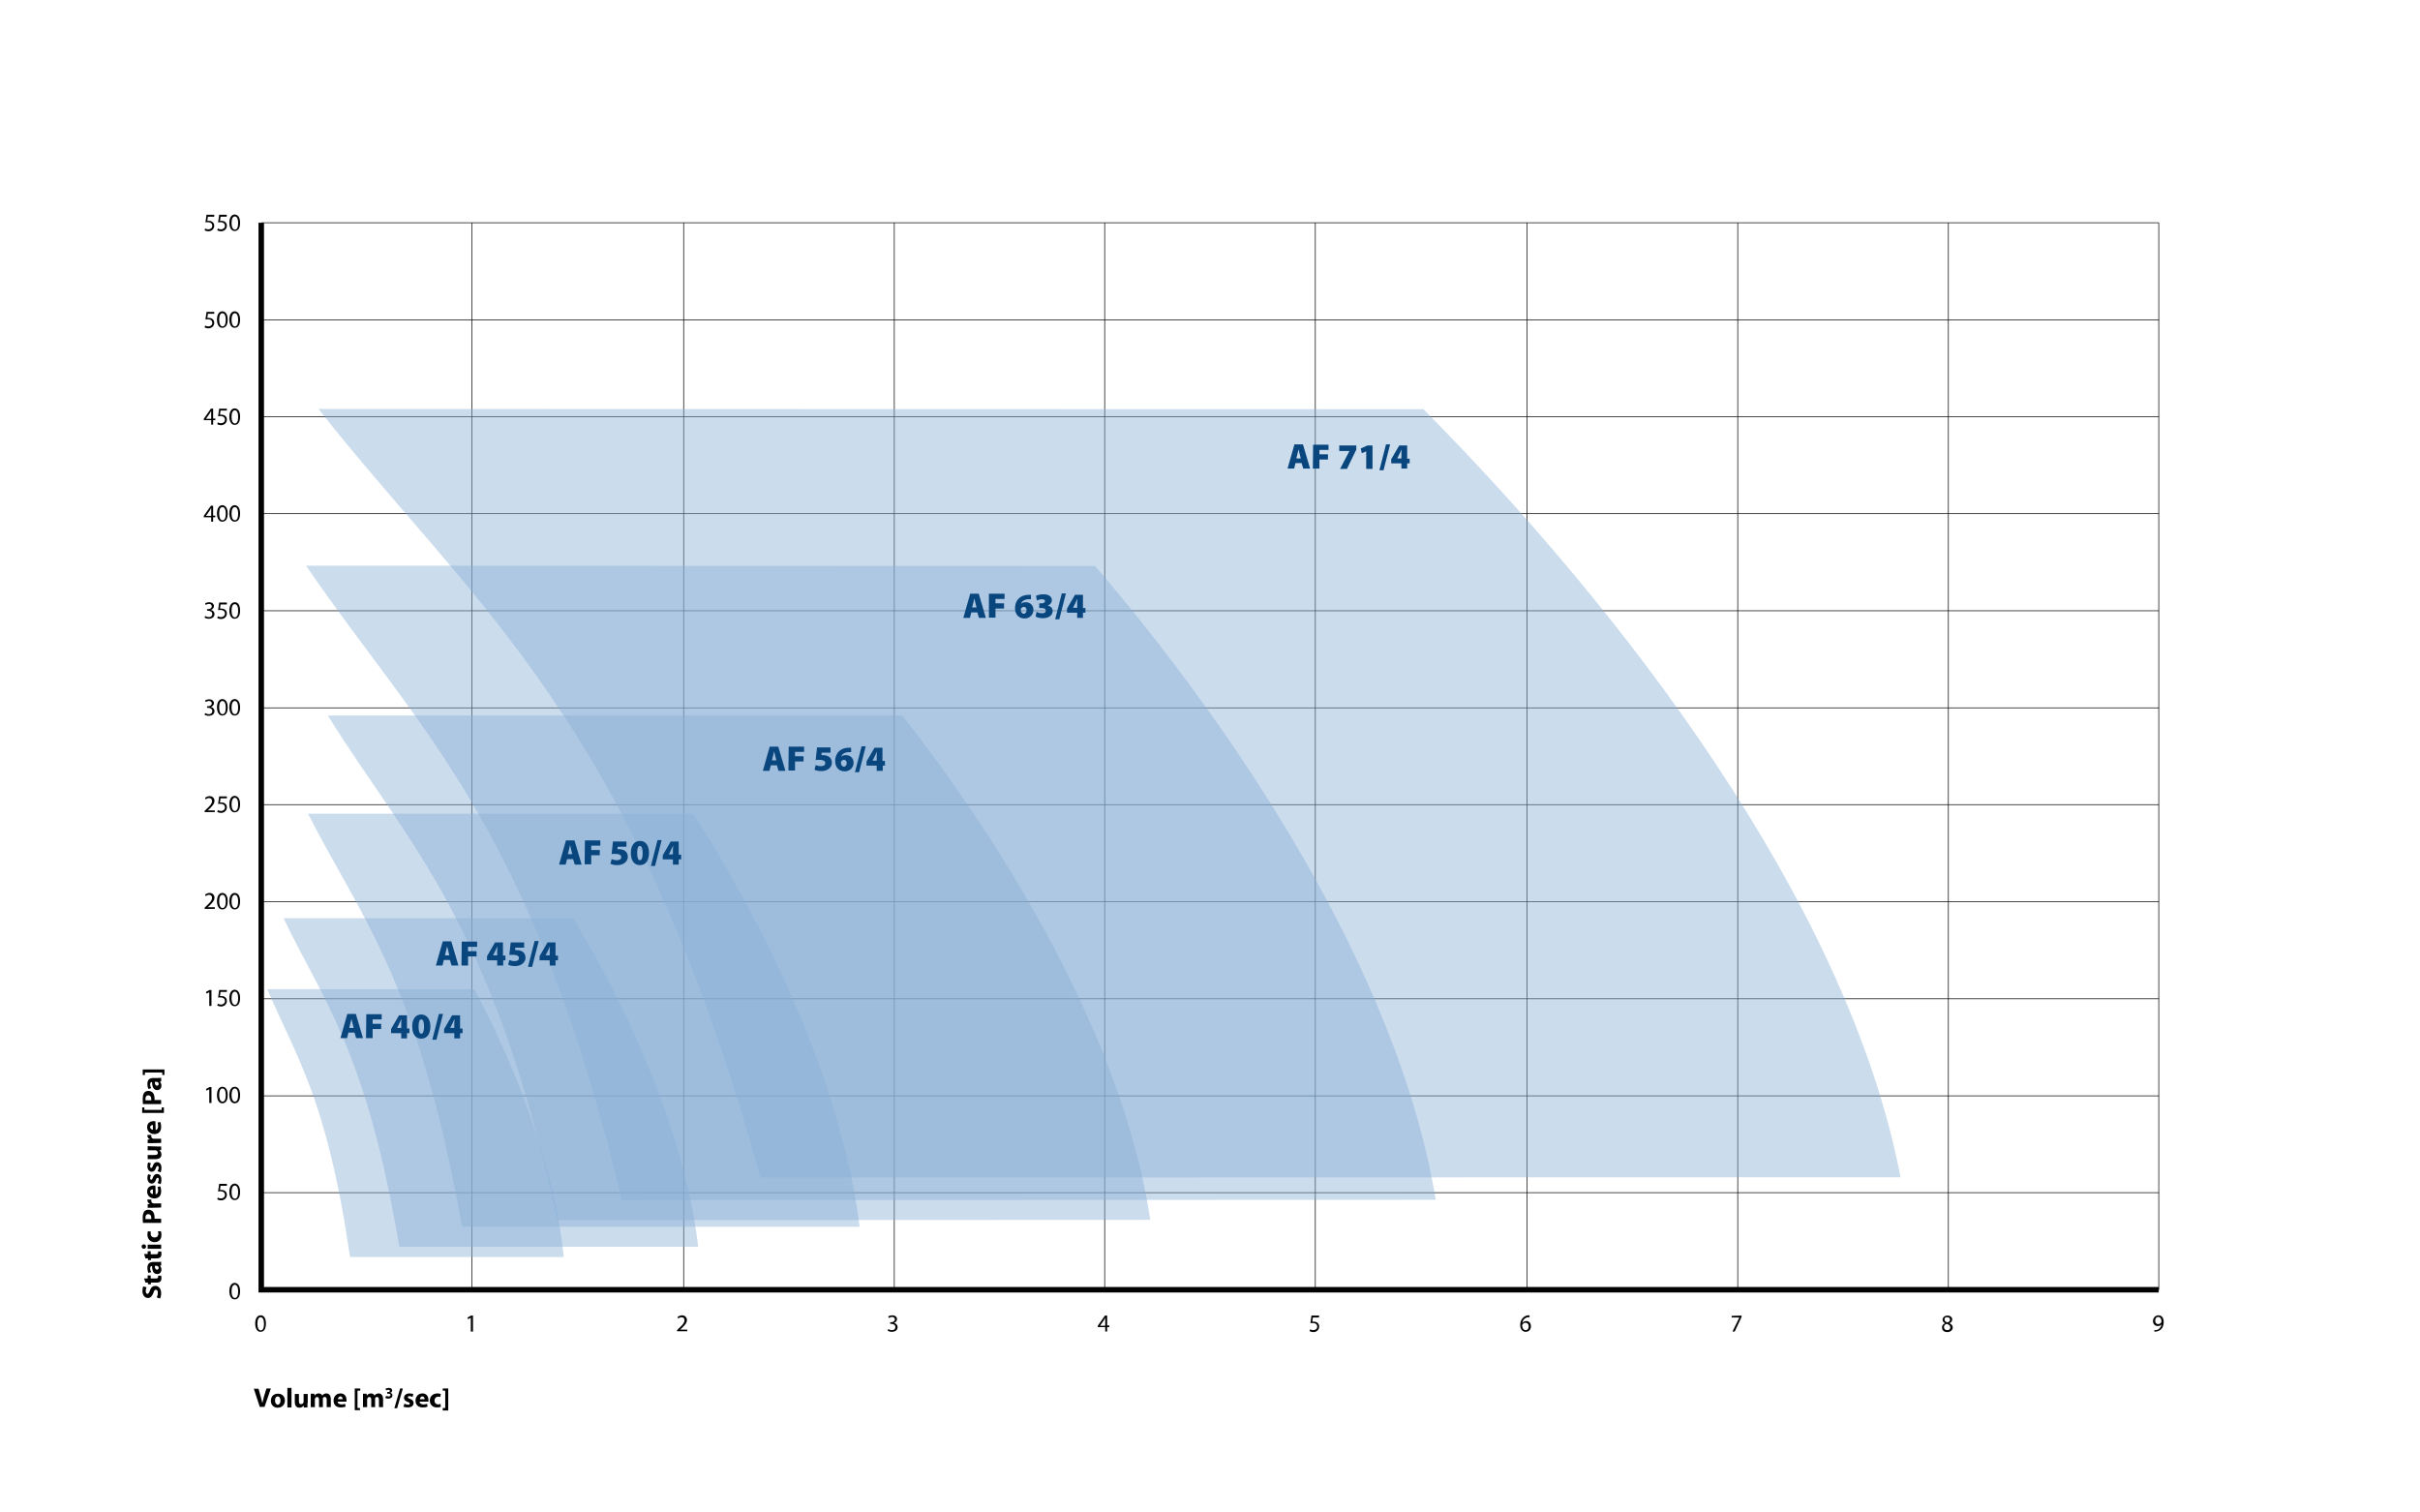
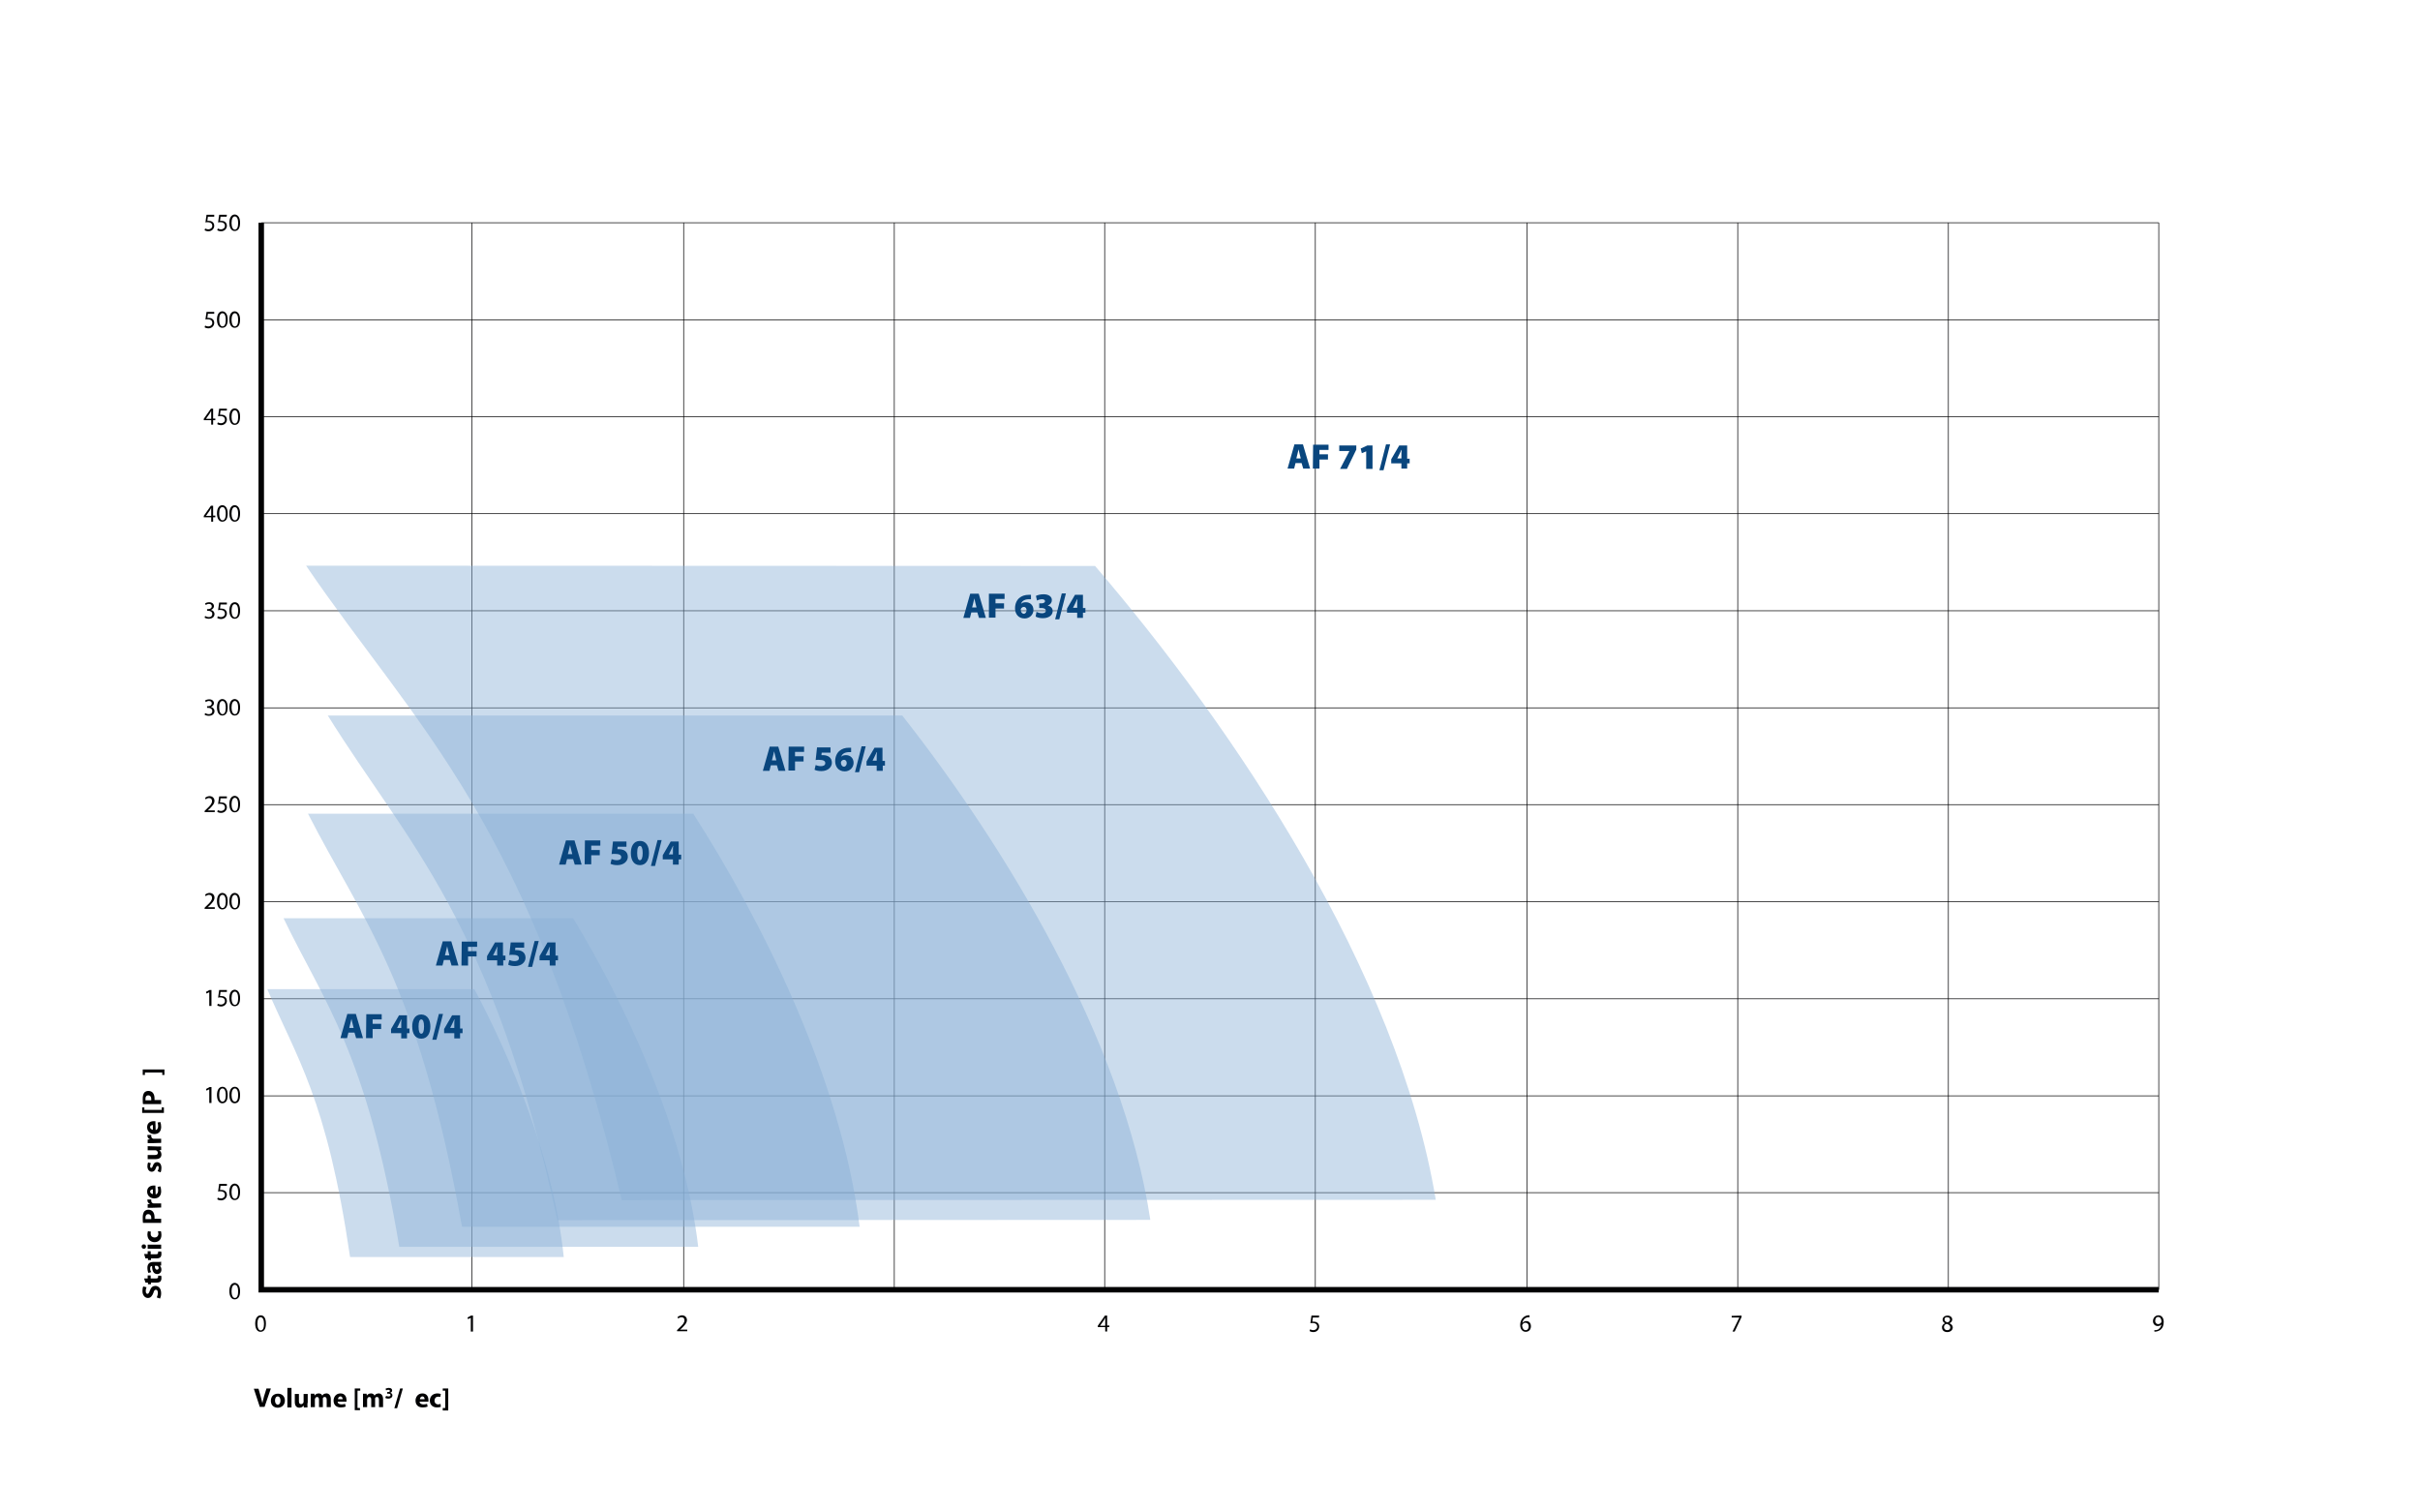
<svg xmlns="http://www.w3.org/2000/svg" id="Livello_1" x="0px" y="0px" width="880px" height="550px" viewBox="0 0 880 550" style="enable-background:new 0 0 880 550;" xml:space="preserve">
  <style type="text/css"> .st0{enable-background:new ;} .st1{fill:#020203;} .st2{fill:none;stroke:#020203;stroke-width:0.25;stroke-miterlimit:10;} .st3{fill:none;stroke:#020203;stroke-width:2;stroke-miterlimit:10;} .st4{fill-rule:evenodd;clip-rule:evenodd;fill:#89AFD6;fill-opacity:0.439;} .st5{fill:#09467E;} .st6{display:none;} </style>
  <g id="Livello_1_00000161619924954778679880000008043721775883690423_">
    <g>
      <g class="st0">
        <path class="st1" d="M57,471.8c0.2-0.4,0.4-1,0.4-1.7s-0.3-1.1-0.7-1.1s-0.7,0.3-0.9,1.1c-0.4,1.1-1,1.9-2,1.9c-1.1,0-2-1-2-2.5 c0-0.8,0.1-1.3,0.3-1.7l1.2,0.3c-0.1,0.3-0.3,0.7-0.3,1.4c0,0.7,0.3,1,0.6,1c0.4,0,0.6-0.4,0.9-1.2c0.4-1.2,1.1-1.7,2-1.7 c1.1,0,2.1,0.9,2.1,2.7c0,0.8-0.2,1.5-0.4,1.9L57,471.8z" />
        <path class="st1" d="M52.4,464.9h1.3v-1.1h1.1v1.1h1.8c0.6,0,0.9-0.1,0.9-0.6c0-0.2,0-0.3,0-0.4h1.1c0.1,0.2,0.1,0.6,0.1,1 c0,0.5-0.2,0.9-0.4,1.1c-0.3,0.3-0.8,0.4-1.4,0.4h-2v0.6h-1.1v-0.6h-0.9L52.4,464.9z" />
        <path class="st1" d="M57.4,458.9c0.5,0,0.9,0,1.2-0.1v1.4l-0.5,0.1l0,0c0.4,0.3,0.6,0.8,0.6,1.4c0,1-0.7,1.6-1.5,1.6 c-1.3,0-1.9-1.1-1.9-2.9h-0.1c-0.3,0-0.6,0.1-0.6,0.9c0,0.5,0.2,1,0.4,1.3l-1,0.3c-0.2-0.3-0.4-1-0.4-1.9c0-1.6,1-2.1,2.1-2.1 L57.4,458.9L57.4,458.9z M56.3,460.3c0,0.8,0.2,1.4,0.8,1.4c0.4,0,0.6-0.3,0.6-0.6c0-0.4-0.2-0.7-0.6-0.8c-0.1,0-0.2,0-0.3,0 H56.3z" />
        <path class="st1" d="M52.4,456h1.3v-1h1.1v1.1h1.8c0.6,0,0.9-0.1,0.9-0.6c0-0.2,0-0.3,0-0.4h1.1c0.1,0.2,0.1,0.6,0.1,1 c0,0.5-0.2,0.9-0.4,1.1c-0.3,0.3-0.8,0.4-1.4,0.4h-2v0.6h-1.1v-0.6h-0.9L52.4,456z" />
        <path class="st1" d="M53.1,453.3c0,0.5-0.3,0.8-0.8,0.8c-0.4,0-0.8-0.3-0.8-0.8s0.3-0.8,0.8-0.8S53.1,452.8,53.1,453.3 L53.1,453.3z M58.6,454.1h-4.9v-1.5h4.9V454.1z" />
        <path class="st1" d="M58.5,447.7c0.1,0.3,0.2,0.8,0.2,1.4c0,1.6-1,2.6-2.5,2.6c-1.4,0-2.6-1-2.6-2.8c0-0.4,0.1-0.8,0.2-1.2 l1.1,0.2c-0.1,0.2-0.1,0.4-0.1,0.8c0,0.8,0.6,1.3,1.4,1.3c0.9,0,1.4-0.6,1.4-1.3c0-0.4-0.1-0.6-0.2-0.9L58.5,447.7z" />
        <path class="st1" d="M52,444.8c-0.1-0.5-0.1-1.1-0.1-2.1c0-0.9,0.2-1.6,0.5-2.1c0.3-0.4,0.9-0.7,1.5-0.7c0.7,0,1.2,0.2,1.6,0.6 c0.5,0.5,0.7,1.3,0.7,2.2c0,0.2,0,0.4,0,0.5h2.4v1.5H52V444.8z M55,443.3c0-0.1,0-0.3,0-0.5c0-0.8-0.4-1.3-1.1-1.3 c-0.6,0-1,0.4-1,1.2c0,0.3,0,0.5,0,0.6L55,443.3L55,443.3z" />
        <path class="st1" d="M55.3,439.2c-0.7,0-1.2,0-1.6,0v-1.3l0.9-0.1l0,0c-0.7-0.2-1-0.8-1-1.3c0-0.1,0-0.2,0-0.3H55 c0,0.1,0,0.2,0,0.4c0,0.6,0.3,0.9,0.8,1c0.1,0,0.2,0,0.3,0h2.5v1.5L55.3,439.2L55.3,439.2z" />
        <path class="st1" d="M56.6,434.3c0.6,0,0.9-0.7,0.9-1.4c0-0.5-0.1-0.9-0.2-1.3l1-0.2c0.2,0.5,0.3,1.1,0.3,1.8 c0,1.7-1,2.6-2.5,2.6c-1.2,0-2.6-0.8-2.6-2.5c0-1.6,1.2-2.2,2.4-2.2c0.3,0,0.5,0,0.6,0L56.6,434.3L56.6,434.3z M55.6,432.5 c-0.4,0-1,0.2-1,0.8c0,0.6,0.6,0.9,1,0.9V432.5z" />
-         <path class="st1" d="M57.3,430.2c0.2-0.3,0.4-0.9,0.4-1.3c0-0.5-0.1-0.6-0.4-0.6c-0.2,0-0.4,0.1-0.6,0.7c-0.3,1-0.9,1.4-1.5,1.4 c-0.9,0-1.6-0.8-1.6-2c0-0.6,0.1-1.1,0.3-1.4l1,0.3c-0.1,0.2-0.3,0.6-0.3,1.1c0,0.4,0.1,0.6,0.4,0.6c0.2,0,0.4-0.2,0.6-0.8 c0.3-0.9,0.8-1.3,1.5-1.3c0.9,0,1.6,0.7,1.6,2.1c0,0.6-0.1,1.2-0.3,1.6L57.3,430.2z" />
        <path class="st1" d="M57.3,425.9c0.2-0.3,0.4-0.9,0.4-1.3c0-0.5-0.1-0.6-0.4-0.6c-0.2,0-0.4,0.1-0.6,0.7c-0.3,1-0.9,1.4-1.5,1.4 c-0.9,0-1.6-0.8-1.6-2c0-0.6,0.1-1.1,0.3-1.4l1,0.3c-0.1,0.2-0.3,0.6-0.3,1.1c0,0.4,0.1,0.6,0.4,0.6c0.2,0,0.4-0.2,0.6-0.8 c0.3-0.9,0.8-1.3,1.5-1.3c0.9,0,1.6,0.7,1.6,2.1c0,0.6-0.1,1.2-0.3,1.6L57.3,425.9z" />
        <path class="st1" d="M57,416.9c0.6,0,1.2,0,1.6,0v1.3l-0.7,0.1l0,0c0.3,0.2,0.8,0.6,0.8,1.5c0,1-0.6,1.7-2.1,1.7h-2.9V420h2.6 c0.7,0,1.1-0.2,1.1-0.8c0-0.4-0.3-0.7-0.5-0.8c-0.1,0-0.2-0.1-0.3-0.1h-2.9v-1.5L57,416.9L57,416.9z" />
        <path class="st1" d="M55.3,415.7c-0.7,0-1.2,0-1.6,0v-1.3l0.9-0.1l0,0c-0.7-0.2-1-0.8-1-1.3c0-0.1,0-0.2,0-0.3H55 c0,0.1,0,0.2,0,0.4c0,0.6,0.3,0.9,0.8,1c0.1,0,0.2,0,0.3,0h2.5v1.5L55.3,415.7L55.3,415.7z" />
        <path class="st1" d="M56.6,410.9c0.6,0,0.9-0.7,0.9-1.4c0-0.5-0.1-0.9-0.2-1.3l1-0.2c0.2,0.5,0.3,1.1,0.3,1.8 c0,1.7-1,2.6-2.5,2.6c-1.2,0-2.6-0.8-2.6-2.5c0-1.6,1.2-2.2,2.4-2.2c0.3,0,0.5,0,0.6,0L56.6,410.9L56.6,410.9z M55.6,409.1 c-0.4,0-1,0.2-1,0.8c0,0.6,0.6,0.9,1,0.9V409.1z" />
        <path class="st1" d="M59.7,404.7h-8v-2h0.8v0.9h6.3v-0.9h0.8v2H59.7z" />
        <path class="st1" d="M52,401.6c-0.1-0.5-0.1-1.1-0.1-2.1c0-0.9,0.2-1.6,0.5-2.1c0.3-0.4,0.9-0.7,1.5-0.7c0.7,0,1.2,0.2,1.6,0.6 c0.5,0.5,0.7,1.3,0.7,2.2c0,0.2,0,0.4,0,0.5h2.4v1.5H52V401.6z M55,400.1c0-0.1,0-0.3,0-0.5c0-0.8-0.4-1.3-1.1-1.3 c-0.6,0-1,0.4-1,1.2c0,0.3,0,0.5,0,0.6L55,400.1L55,400.1z" />
-         <path class="st1" d="M57.4,392c0.5,0,0.9,0,1.2-0.1v1.4l-0.5,0.1l0,0c0.4,0.3,0.6,0.8,0.6,1.4c0,1-0.7,1.6-1.5,1.6 c-1.3,0-1.9-1.1-1.9-2.9h-0.1c-0.3,0-0.6,0.1-0.6,0.9c0,0.5,0.2,1,0.4,1.3l-1,0.3c-0.2-0.3-0.4-1-0.4-1.9c0-1.6,1-2.1,2.1-2.1 L57.4,392L57.4,392z M56.3,393.4c0,0.8,0.2,1.4,0.8,1.4c0.4,0,0.6-0.3,0.6-0.6c0-0.4-0.2-0.7-0.6-0.8c-0.1,0-0.2,0-0.3,0H56.3z" />
        <path class="st1" d="M51.8,388.9h8v2H59V390h-6.3v0.9h-0.8v-2H51.8z" />
      </g>
    </g>
    <g class="st0">
      <path class="st1" d="M94.5,511.7l-2.2-6.7H94l0.8,2.8c0.2,0.8,0.4,1.6,0.6,2.4l0,0c0.2-0.8,0.4-1.6,0.6-2.4l0.9-2.9h1.6l-2.3,6.7 h-1.7V511.7z" />
      <path class="st1" d="M101,511.9c-1.4,0-2.5-0.9-2.5-2.5s1-2.6,2.6-2.6c1.5,0,2.5,1,2.5,2.5C103.6,511,102.3,511.9,101,511.9 L101,511.9z M101,510.8c0.6,0,1-0.6,1-1.5c0-0.7-0.3-1.5-1-1.5s-1,0.7-1,1.5C100,510.1,100.4,510.8,101,510.8L101,510.8z" />
      <path class="st1" d="M104.5,504.7h1.5v7.1h-1.5V504.7z" />
      <path class="st1" d="M111.8,510.2c0,0.6,0,1.2,0,1.6h-1.3l-0.1-0.7l0,0c-0.2,0.3-0.6,0.8-1.5,0.8c-1,0-1.7-0.6-1.7-2.1v-2.9h1.5 v2.6c0,0.7,0.2,1.1,0.8,1.1c0.4,0,0.7-0.3,0.8-0.5c0-0.1,0.1-0.2,0.1-0.3v-2.9h1.5v3.3H111.8z" />
      <path class="st1" d="M113,508.4c0-0.6,0-1.1,0-1.6h1.3l0.1,0.7l0,0c0.2-0.3,0.6-0.8,1.5-0.8c0.6,0,1.1,0.3,1.3,0.8l0,0 c0.2-0.3,0.4-0.5,0.6-0.6c0.3-0.1,0.6-0.2,0.9-0.2c0.9,0,1.6,0.7,1.6,2.1v2.9h-1.5v-2.6c0-0.7-0.2-1.1-0.7-1.1 c-0.4,0-0.6,0.2-0.7,0.5c0,0.1,0,0.3,0,0.4v2.8H116V509c0-0.6-0.2-1-0.7-1c-0.4,0-0.6,0.3-0.7,0.5c0,0.1-0.1,0.3-0.1,0.4v2.8H113 V508.4z" />
      <path class="st1" d="M122.8,509.8c0,0.6,0.7,0.9,1.4,0.9c0.5,0,0.9-0.1,1.3-0.2l0.2,1c-0.5,0.2-1.1,0.3-1.8,0.3 c-1.7,0-2.6-1-2.6-2.5c0-1.2,0.8-2.6,2.5-2.6c1.6,0,2.2,1.2,2.2,2.4c0,0.3,0,0.5,0,0.6h-3.2V509.8z M124.6,508.8 c0-0.4-0.2-1-0.8-1c-0.6,0-0.9,0.6-0.9,1H124.6z" />
      <path class="st1" d="M129,512.9v-8h2v0.8h-1v6.3h0.9v0.8H129V512.9z" />
      <path class="st1" d="M132,508.4c0-0.6,0-1.1,0-1.6h1.3l0.1,0.7l0,0c0.2-0.3,0.6-0.8,1.5-0.8c0.6,0,1.1,0.3,1.3,0.8l0,0 c0.2-0.3,0.4-0.5,0.6-0.6c0.3-0.1,0.6-0.2,0.9-0.2c0.9,0,1.6,0.7,1.6,2.1v2.9h-1.5v-2.6c0-0.7-0.2-1.1-0.7-1.1 c-0.4,0-0.6,0.2-0.7,0.5c0,0.1,0,0.3,0,0.4v2.8H135V509c0-0.6-0.2-1-0.7-1c-0.4,0-0.6,0.3-0.7,0.5c0,0.1-0.1,0.3-0.1,0.4v2.8H132 V508.4z" />
      <path class="st1" d="M140.4,507.6c0.2,0.1,0.5,0.2,0.9,0.2c0.5,0,0.7-0.2,0.7-0.5c0-0.4-0.4-0.5-0.8-0.5h-0.4v-0.6h0.3 c0.3,0,0.7-0.1,0.7-0.4c0-0.2-0.2-0.4-0.6-0.4c-0.3,0-0.6,0.1-0.8,0.2l-0.2-0.6c0.2-0.1,0.7-0.3,1.2-0.3c0.8,0,1.2,0.4,1.2,0.9 c0,0.4-0.2,0.7-0.7,0.9l0,0c0.5,0.1,0.8,0.4,0.8,0.9c0,0.7-0.6,1.2-1.5,1.2c-0.5,0-0.9-0.1-1.1-0.3L140.4,507.6z" />
      <path class="st1" d="M143.4,512.1l2.1-7.2h1l-2.1,7.2H143.4z" />
-       <path class="st1" d="M147.1,510.4c0.3,0.2,0.9,0.4,1.3,0.4c0.5,0,0.6-0.1,0.6-0.4c0-0.2-0.1-0.4-0.7-0.6c-1-0.3-1.4-0.9-1.4-1.5 c0-0.9,0.8-1.6,2-1.6c0.6,0,1.1,0.1,1.4,0.3l-0.3,1c-0.2-0.1-0.6-0.3-1.1-0.3c-0.4,0-0.6,0.1-0.6,0.4c0,0.2,0.2,0.4,0.8,0.6 c0.9,0.3,1.3,0.8,1.3,1.5c0,0.9-0.7,1.6-2.1,1.6c-0.6,0-1.2-0.1-1.6-0.3L147.1,510.4z" />
      <path class="st1" d="M152.6,509.8c0,0.6,0.7,0.9,1.4,0.9c0.5,0,0.9-0.1,1.3-0.2l0.2,1c-0.5,0.2-1.1,0.3-1.8,0.3 c-1.7,0-2.6-1-2.6-2.5c0-1.2,0.8-2.6,2.5-2.6c1.6,0,2.2,1.2,2.2,2.4c0,0.3,0,0.5,0,0.6h-3.2V509.8z M154.4,508.8 c0-0.4-0.2-1-0.8-1s-0.9,0.6-0.9,1H154.4z" />
      <path class="st1" d="M160.3,511.6c-0.3,0.1-0.8,0.2-1.4,0.2c-1.6,0-2.6-1-2.6-2.5c0-1.4,1-2.6,2.8-2.6c0.4,0,0.8,0.1,1.2,0.2 l-0.2,1.1c-0.2-0.1-0.4-0.1-0.8-0.1c-0.8,0-1.3,0.6-1.3,1.4c0,0.9,0.6,1.4,1.3,1.4c0.4,0,0.6-0.1,0.9-0.2L160.3,511.6z" />
      <path class="st1" d="M163,504.9v8h-2V512h0.9v-6.3H161v-0.8L163,504.9L163,504.9z" />
    </g>
    <g>
      <g>
        <path class="st2" d="M95,433.7h690 M95,398.5h690 M95,363.2h690 M95,327.9h690 M95,292.6h690 M95,257.4h690 M95,222.1h690 M95,186.8h690 M95,151.5h690 M95,116.3h690 M95,81h690" />
      </g>
    </g>
    <g>
      <g>
        <path class="st2" d="M171.6,81v388 M248.6,81v388 M325.2,81v388 M401.7,81v388 M478.3,81v388 M555.3,81v388 M631.9,81v388 M708.5,81v388 M785,81v388" />
      </g>
    </g>
    <g>
      <g>
        <path class="st3" d="M785,469H95V81" />
      </g>
    </g>
    <g>
      <g class="st0">
        <path class="st1" d="M87.3,469.5c0,2-0.7,3-2,3c-1.1,0-1.9-1.1-1.9-3s0.8-3,2-3C86.6,466.6,87.3,467.7,87.3,469.5z M84.2,469.6 c0,1.5,0.5,2.4,1.2,2.4c0.8,0,1.2-0.9,1.2-2.4c0-1.4-0.4-2.4-1.2-2.4C84.7,467.2,84.2,468,84.2,469.6z" />
      </g>
    </g>
    <g>
      <g class="st0">
        <path class="st1" d="M82.4,431.2h-2.2l-0.2,1.5c0.1,0,0.3,0,0.5,0c0.4,0,0.9,0.1,1.2,0.3c0.5,0.3,0.8,0.8,0.8,1.5 c0,1.1-0.9,2-2.1,2c-0.6,0-1.2-0.2-1.4-0.4l0.2-0.6c0.2,0.1,0.7,0.3,1.2,0.3c0.7,0,1.4-0.5,1.4-1.3c0-0.7-0.5-1.3-1.7-1.3 c-0.3,0-0.6,0-0.8,0.1l0.4-2.8h2.8v0.7H82.4z" />
        <path class="st1" d="M87.3,433.4c0,2-0.7,3-2,3c-1.1,0-1.9-1.1-1.9-3s0.8-3,2-3C86.6,430.5,87.3,431.6,87.3,433.4z M84.2,433.5 c0,1.5,0.5,2.4,1.2,2.4c0.8,0,1.2-0.9,1.2-2.4c0-1.4-0.4-2.4-1.2-2.4C84.7,431.1,84.2,431.9,84.2,433.5z" />
      </g>
    </g>
    <g>
      <g class="st0">
        <path class="st1" d="M76.1,396.1L76.1,396.1l-1,0.5l-0.2-0.6l1.3-0.7h0.7v5.8h-0.8V396.1z" />
        <path class="st1" d="M82.8,398.2c0,2-0.7,3-2,3c-1.1,0-1.9-1.1-1.9-3s0.8-3,2-3S82.8,396.3,82.8,398.2z M79.7,398.2 c0,1.5,0.5,2.4,1.2,2.4c0.8,0,1.2-0.9,1.2-2.4c0-1.4-0.4-2.4-1.2-2.4C80.1,395.8,79.7,396.7,79.7,398.2z" />
        <path class="st1" d="M87.3,398.2c0,2-0.7,3-2,3c-1.1,0-1.9-1.1-1.9-3s0.8-3,2-3S87.3,396.3,87.3,398.2z M84.2,398.2 c0,1.5,0.5,2.4,1.2,2.4c0.8,0,1.2-0.9,1.2-2.4c0-1.4-0.4-2.4-1.2-2.4C84.7,395.8,84.2,396.7,84.2,398.2z" />
      </g>
    </g>
    <g>
      <g class="st0">
        <path class="st1" d="M76.1,360.8L76.1,360.8l-1,0.5l-0.2-0.6l1.3-0.7h0.7v5.8h-0.8V360.8z" />
        <path class="st1" d="M82.4,360.7h-2.2l-0.2,1.5c0.1,0,0.3,0,0.5,0c0.4,0,0.9,0.1,1.2,0.3c0.5,0.3,0.8,0.8,0.8,1.5 c0,1.1-0.9,2-2.1,2c-0.6,0-1.2-0.2-1.4-0.4l0.2-0.6c0.2,0.1,0.7,0.3,1.2,0.3c0.7,0,1.4-0.5,1.4-1.3c0-0.7-0.5-1.3-1.7-1.3 c-0.3,0-0.6,0-0.8,0.1l0.4-2.8h2.8v0.7H82.4z" />
        <path class="st1" d="M87.3,362.9c0,2-0.7,3-2,3c-1.1,0-1.9-1.1-1.9-3s0.8-3,2-3C86.6,360,87.3,361.1,87.3,362.9z M84.2,363 c0,1.5,0.5,2.4,1.2,2.4c0.8,0,1.2-0.9,1.2-2.4c0-1.4-0.4-2.4-1.2-2.4C84.7,360.6,84.2,361.4,84.2,363z" />
      </g>
    </g>
    <g>
      <g class="st0">
        <path class="st1" d="M74.4,330.6v-0.5l0.6-0.6c1.5-1.4,2.1-2.1,2.1-3c0-0.6-0.3-1.1-1.1-1.1c-0.5,0-1,0.3-1.2,0.5l-0.2-0.6 c0.4-0.3,1-0.6,1.6-0.6c1.2,0,1.8,0.9,1.8,1.7c0,1.1-0.8,1.9-2,3.1l-0.5,0.4l0,0h2.6v0.6h-3.7V330.6z" />
        <path class="st1" d="M82.8,327.7c0,2-0.7,3-2,3c-1.1,0-1.9-1.1-1.9-3s0.8-3,2-3C82.1,324.8,82.8,325.8,82.8,327.7z M79.7,327.8 c0,1.5,0.5,2.4,1.2,2.4c0.8,0,1.2-0.9,1.2-2.4c0-1.4-0.4-2.4-1.2-2.4S79.7,326.2,79.7,327.8z" />
        <path class="st1" d="M87.3,327.7c0,2-0.7,3-2,3c-1.1,0-1.9-1.1-1.9-3s0.8-3,2-3C86.6,324.8,87.3,325.8,87.3,327.7z M84.2,327.8 c0,1.5,0.5,2.4,1.2,2.4c0.8,0,1.2-0.9,1.2-2.4c0-1.4-0.4-2.4-1.2-2.4C84.7,325.4,84.2,326.2,84.2,327.8z" />
      </g>
    </g>
    <g>
      <g class="st0">
        <path class="st1" d="M74.4,295.4v-0.5l0.6-0.6c1.5-1.4,2.1-2.1,2.1-3c0-0.6-0.3-1.1-1.1-1.1c-0.5,0-1,0.3-1.2,0.5l-0.2-0.6 c0.4-0.3,1-0.6,1.6-0.6c1.2,0,1.8,0.9,1.8,1.7c0,1.1-0.8,1.9-2,3.1l-0.5,0.4l0,0h2.6v0.6h-3.7V295.4z" />
        <path class="st1" d="M82.4,290.3h-2.2l-0.2,1.5c0.1,0,0.3,0,0.5,0c0.4,0,0.9,0.1,1.2,0.3c0.5,0.3,0.8,0.8,0.8,1.5 c0,1.1-0.9,2-2.1,2c-0.6,0-1.2-0.2-1.4-0.4l0.2-0.6c0.2,0.1,0.7,0.3,1.2,0.3c0.7,0,1.4-0.5,1.4-1.3c0-0.7-0.5-1.3-1.7-1.3 c-0.3,0-0.6,0-0.8,0.1l0.4-2.8h2.8v0.7H82.4z" />
        <path class="st1" d="M87.3,292.4c0,2-0.7,3-2,3c-1.1,0-1.9-1.1-1.9-3s0.8-3,2-3C86.6,289.5,87.3,290.6,87.3,292.4z M84.2,292.5 c0,1.5,0.5,2.4,1.2,2.4c0.8,0,1.2-0.9,1.2-2.4c0-1.4-0.4-2.4-1.2-2.4C84.7,290.1,84.2,291,84.2,292.5z" />
      </g>
    </g>
    <g>
      <g class="st0">
        <path class="st1" d="M74.6,259.3c0.2,0.1,0.7,0.4,1.3,0.4c1,0,1.3-0.6,1.3-1.1c0-0.8-0.7-1.2-1.5-1.2h-0.4v-0.6h0.4 c0.6,0,1.3-0.3,1.3-1c0-0.5-0.3-0.9-1-0.9c-0.5,0-0.9,0.2-1.2,0.4l-0.2-0.6c0.3-0.2,0.9-0.4,1.5-0.4c1.1,0,1.7,0.7,1.7,1.4 c0,0.6-0.4,1.1-1.1,1.4l0,0c0.7,0.1,1.3,0.7,1.3,1.5c0,0.9-0.7,1.7-2.1,1.7c-0.6,0-1.2-0.2-1.5-0.4L74.6,259.3z" />
        <path class="st1" d="M82.8,257.2c0,2-0.7,3-2,3c-1.1,0-1.9-1.1-1.9-3s0.8-3,2-3C82.1,254.3,82.8,255.4,82.8,257.2z M79.7,257.3 c0,1.5,0.5,2.4,1.2,2.4c0.8,0,1.2-0.9,1.2-2.4c0-1.4-0.4-2.4-1.2-2.4S79.7,255.7,79.7,257.3z" />
        <path class="st1" d="M87.3,257.2c0,2-0.7,3-2,3c-1.1,0-1.9-1.1-1.9-3s0.8-3,2-3C86.6,254.3,87.3,255.4,87.3,257.2z M84.2,257.3 c0,1.5,0.5,2.4,1.2,2.4c0.8,0,1.2-0.9,1.2-2.4c0-1.4-0.4-2.4-1.2-2.4C84.7,254.9,84.2,255.7,84.2,257.3z" />
      </g>
    </g>
    <g>
      <g class="st0">
        <path class="st1" d="M74.6,224c0.2,0.1,0.7,0.4,1.3,0.4c1,0,1.3-0.6,1.3-1.1c0-0.8-0.7-1.2-1.5-1.2h-0.4v-0.6h0.4 c0.6,0,1.3-0.3,1.3-1c0-0.5-0.3-0.9-1-0.9c-0.5,0-0.9,0.2-1.2,0.4l-0.2-0.6c0.3-0.2,0.9-0.4,1.5-0.4c1.1,0,1.7,0.7,1.7,1.4 c0,0.6-0.4,1.1-1.1,1.4l0,0c0.7,0.1,1.3,0.7,1.3,1.5c0,0.9-0.7,1.7-2.1,1.7c-0.6,0-1.2-0.2-1.5-0.4L74.6,224z" />
        <path class="st1" d="M82.4,219.8h-2.2l-0.2,1.5c0.1,0,0.3,0,0.5,0c0.4,0,0.9,0.1,1.2,0.3c0.5,0.3,0.8,0.8,0.8,1.5 c0,1.1-0.9,2-2.1,2c-0.6,0-1.2-0.2-1.4-0.4l0.2-0.6c0.2,0.1,0.7,0.3,1.2,0.3c0.7,0,1.4-0.5,1.4-1.3c0-0.7-0.5-1.3-1.7-1.3 c-0.3,0-0.6,0-0.8,0.1l0.4-2.8h2.8v0.7H82.4z" />
        <path class="st1" d="M87.3,222c0,2-0.7,3-2,3c-1.1,0-1.9-1.1-1.9-3s0.8-3,2-3S87.3,220.1,87.3,222z M84.2,222.1 c0,1.5,0.5,2.4,1.2,2.4c0.8,0,1.2-0.9,1.2-2.4c0-1.4-0.4-2.4-1.2-2.4C84.7,219.6,84.2,220.5,84.2,222.1z" />
      </g>
    </g>
    <g>
      <g class="st0">
        <path class="st1" d="M76.8,189.7v-1.6h-2.7v-0.5l2.6-3.7h0.8v3.6h0.8v0.6h-0.8v1.6L76.8,189.7L76.8,189.7z M76.8,187.5v-1.9 c0-0.3,0-0.6,0-0.9l0,0c-0.2,0.3-0.3,0.6-0.5,0.9l-1.4,2l0,0h1.9V187.5z" />
        <path class="st1" d="M82.8,186.7c0,2-0.7,3-2,3c-1.1,0-1.9-1.1-1.9-3s0.8-3,2-3C82.1,183.8,82.8,184.9,82.8,186.7z M79.7,186.8 c0,1.5,0.5,2.4,1.2,2.4c0.8,0,1.2-0.9,1.2-2.4c0-1.4-0.4-2.4-1.2-2.4C80.1,184.4,79.7,185.2,79.7,186.8z" />
        <path class="st1" d="M87.3,186.7c0,2-0.7,3-2,3c-1.1,0-1.9-1.1-1.9-3s0.8-3,2-3C86.6,183.8,87.3,184.9,87.3,186.7z M84.2,186.8 c0,1.5,0.5,2.4,1.2,2.4c0.8,0,1.2-0.9,1.2-2.4c0-1.4-0.4-2.4-1.2-2.4C84.7,184.4,84.2,185.2,84.2,186.8z" />
      </g>
    </g>
    <g>
      <g class="st0">
        <path class="st1" d="M76.8,154.4v-1.6h-2.7v-0.5l2.6-3.7h0.8v3.6h0.8v0.6h-0.8v1.6L76.8,154.4L76.8,154.4z M76.8,152.2v-1.9 c0-0.3,0-0.6,0-0.9l0,0c-0.2,0.3-0.3,0.6-0.5,0.9l-1.4,2l0,0h1.9V152.2z" />
        <path class="st1" d="M82.4,149.3h-2.2l-0.2,1.5c0.1,0,0.3,0,0.5,0c0.4,0,0.9,0.1,1.2,0.3c0.5,0.3,0.8,0.8,0.8,1.5 c0,1.1-0.9,2-2.1,2c-0.6,0-1.2-0.2-1.4-0.4l0.2-0.6c0.2,0.1,0.7,0.3,1.2,0.3c0.7,0,1.4-0.5,1.4-1.3c0-0.7-0.5-1.3-1.7-1.3 c-0.3,0-0.6,0-0.8,0.1l0.4-2.8h2.8v0.7H82.4z" />
        <path class="st1" d="M87.3,151.5c0,2-0.7,3-2,3c-1.1,0-1.9-1.1-1.9-3s0.8-3,2-3C86.6,148.6,87.3,149.6,87.3,151.5z M84.2,151.6 c0,1.5,0.5,2.4,1.2,2.4c0.8,0,1.2-0.9,1.2-2.4c0-1.4-0.4-2.4-1.2-2.4C84.7,149.2,84.2,150,84.2,151.6z" />
      </g>
    </g>
    <g>
      <g class="st0">
        <path class="st1" d="M77.8,114.1h-2.2l-0.2,1.5c0.1,0,0.3,0,0.5,0c0.4,0,0.9,0.1,1.2,0.3c0.5,0.3,0.8,0.8,0.8,1.5 c0,1.1-0.9,2-2.1,2c-0.6,0-1.2-0.2-1.4-0.4l0.2-0.6c0.2,0.1,0.7,0.3,1.2,0.3c0.7,0,1.4-0.5,1.4-1.3c0-0.7-0.5-1.3-1.7-1.3 c-0.3,0-0.6,0-0.8,0.1l0.4-2.8h2.8v0.7H77.8z" />
        <path class="st1" d="M82.8,116.2c0,2-0.7,3-2,3c-1.1,0-1.9-1.1-1.9-3s0.8-3,2-3C82.1,113.3,82.8,114.4,82.8,116.2z M79.7,116.3 c0,1.5,0.5,2.4,1.2,2.4c0.8,0,1.2-0.9,1.2-2.4c0-1.4-0.4-2.4-1.2-2.4S79.7,114.8,79.7,116.3z" />
        <path class="st1" d="M87.3,116.2c0,2-0.7,3-2,3c-1.1,0-1.9-1.1-1.9-3s0.8-3,2-3C86.6,113.3,87.3,114.4,87.3,116.2z M84.2,116.3 c0,1.5,0.5,2.4,1.2,2.4c0.8,0,1.2-0.9,1.2-2.4c0-1.4-0.4-2.4-1.2-2.4C84.7,113.9,84.2,114.8,84.2,116.3z" />
      </g>
    </g>
    <g>
      <g class="st0">
        <path class="st1" d="M77.8,78.8h-2.2l-0.2,1.5c0.1,0,0.3,0,0.5,0c0.4,0,0.9,0.1,1.2,0.3c0.5,0.3,0.8,0.8,0.8,1.5 c0,1.1-0.9,2-2.1,2c-0.6,0-1.2-0.2-1.4-0.4l0.2-0.6c0.2,0.1,0.7,0.3,1.2,0.3c0.7,0,1.4-0.5,1.4-1.3c0-0.7-0.5-1.3-1.7-1.3 c-0.3,0-0.6,0-0.8,0.1l0.4-2.8h2.8v0.7H77.8z" />
        <path class="st1" d="M82.4,78.8h-2.2L80,80.3c0.1,0,0.3,0,0.5,0c0.4,0,0.9,0.1,1.2,0.3c0.5,0.3,0.8,0.8,0.8,1.5 c0,1.1-0.9,2-2.1,2c-0.6,0-1.2-0.2-1.4-0.4l0.2-0.6c0.2,0.1,0.7,0.3,1.2,0.3c0.7,0,1.4-0.5,1.4-1.3c0-0.7-0.5-1.3-1.7-1.3 c-0.3,0-0.6,0-0.8,0.1l0.4-2.8h2.8L82.4,78.8L82.4,78.8z" />
        <path class="st1" d="M87.3,81c0,2-0.7,3-2,3c-1.1,0-1.9-1.1-1.9-3s0.8-3,2-3C86.6,78.1,87.3,79.2,87.3,81z M84.2,81.1 c0,1.5,0.5,2.4,1.2,2.4c0.8,0,1.2-0.9,1.2-2.4c0-1.4-0.4-2.4-1.2-2.4C84.7,78.7,84.2,79.5,84.2,81.1z" />
      </g>
    </g>
    <g>
      <g class="st0">
        <path class="st1" d="M96.7,481.3c0,2-0.7,3-2,3c-1.1,0-1.9-1.1-1.9-3s0.8-3,2-3C96,478.3,96.7,479.4,96.7,481.3z M93.6,481.4 c0,1.5,0.5,2.4,1.2,2.4c0.8,0,1.2-0.9,1.2-2.4c0-1.4-0.4-2.4-1.2-2.4C94.1,478.9,93.6,479.8,93.6,481.4z" />
      </g>
    </g>
    <g>
      <g class="st0">
        <path class="st1" d="M171.2,479.2L171.2,479.2l-1,0.5l-0.2-0.6l1.3-0.7h0.7v5.8h-0.8V479.2z" />
      </g>
    </g>
    <g>
      <g class="st0">
        <path class="st1" d="M246.2,484.2v-0.5l0.6-0.6c1.5-1.4,2.1-2.1,2.1-3c0-0.6-0.3-1.1-1.1-1.1c-0.5,0-1,0.3-1.2,0.5l-0.2-0.6 c0.4-0.3,1-0.6,1.6-0.6c1.2,0,1.8,0.9,1.8,1.7c0,1.1-0.8,1.9-2,3.1l-0.5,0.4l0,0h2.6v0.6h-3.7V484.2z" />
      </g>
    </g>
    <g>
      <g class="st0">
-         <path class="st1" d="M323,483.3c0.2,0.1,0.7,0.4,1.3,0.4c1,0,1.3-0.6,1.3-1.1c0-0.8-0.7-1.2-1.5-1.2h-0.4v-0.6h0.4 c0.6,0,1.3-0.3,1.3-1c0-0.5-0.3-0.9-1-0.9c-0.5,0-0.9,0.2-1.2,0.4l-0.2-0.6c0.3-0.2,0.9-0.4,1.5-0.4c1.1,0,1.7,0.7,1.7,1.4 c0,0.6-0.4,1.1-1.1,1.4l0,0c0.7,0.1,1.3,0.7,1.3,1.5c0,0.9-0.7,1.7-2.1,1.7c-0.6,0-1.2-0.2-1.5-0.4L323,483.3z" />
-       </g>
+         </g>
    </g>
    <g>
      <g class="st0">
        <path class="st1" d="M401.9,484.2v-1.6h-2.7v-0.5l2.6-3.7h0.8v3.6h0.8v0.6h-0.8v1.6H401.9z M401.9,482v-1.9c0-0.3,0-0.6,0-0.9 l0,0c-0.2,0.3-0.3,0.6-0.5,0.9l-1.4,2l0,0h1.9V482z" />
      </g>
    </g>
    <g>
      <g class="st0">
        <path class="st1" d="M479.6,479.1h-2.2l-0.2,1.5c0.1,0,0.3,0,0.5,0c0.4,0,0.9,0.1,1.2,0.3c0.5,0.3,0.8,0.8,0.8,1.5 c0,1.1-0.9,2-2.1,2c-0.6,0-1.2-0.2-1.4-0.4l0.2-0.6c0.2,0.1,0.7,0.3,1.2,0.3c0.7,0,1.4-0.5,1.4-1.3c0-0.7-0.5-1.3-1.7-1.3 c-0.3,0-0.6,0-0.8,0.1l0.4-2.8h2.8L479.6,479.1L479.6,479.1z" />
      </g>
    </g>
    <g>
      <g class="st0">
        <path class="st1" d="M556.2,479c-0.2,0-0.4,0-0.6,0c-1.2,0.2-1.9,1.1-2,2.1l0,0c0.3-0.4,0.8-0.7,1.4-0.7c1,0,1.7,0.7,1.7,1.9 c0,1.1-0.7,2-1.9,2s-2-1-2-2.5c0-1.1,0.4-2,1-2.6c0.5-0.5,1.1-0.8,1.8-0.9c0.2,0,0.4,0,0.6,0V479z M554.8,483.7 c0.7,0,1.1-0.6,1.1-1.4s-0.5-1.3-1.2-1.3c-0.5,0-0.9,0.3-1.1,0.7c-0.1,0.1-0.1,0.2-0.1,0.3C553.6,483,554,483.7,554.8,483.7 L554.8,483.7z" />
      </g>
    </g>
    <g>
      <g class="st0">
        <path class="st1" d="M633.3,478.4v0.5l-2.5,5.3H630l2.5-5.1l0,0h-2.8v-0.6L633.3,478.4L633.3,478.4z" />
      </g>
    </g>
    <g>
      <g class="st0">
        <path class="st1" d="M707.3,481.2c-0.6-0.3-0.9-0.8-0.9-1.3c0-0.9,0.8-1.5,1.8-1.5c1.1,0,1.7,0.7,1.7,1.4c0,0.5-0.2,1-1,1.4l0,0 c0.7,0.3,1.2,0.8,1.2,1.5c0,1-0.9,1.7-2,1.7c-1.2,0-1.9-0.7-1.9-1.6C706.1,482,706.6,481.5,707.3,481.2L707.3,481.2z M709.2,482.7c0-0.7-0.5-1-1.3-1.3c-0.7,0.2-1,0.6-1,1.2s0.4,1.1,1.2,1.1C708.8,483.7,709.2,483.3,709.2,482.7z M707.1,479.8 c0,0.6,0.4,0.9,1.1,1.1c0.5-0.2,0.9-0.5,0.9-1s-0.3-0.9-1-0.9C707.4,478.9,707.1,479.3,707.1,479.8z" />
      </g>
    </g>
    <g>
      <g class="st0">
        <path class="st1" d="M783.4,483.7c0.2,0,0.4,0,0.6,0c0.5-0.1,0.9-0.2,1.2-0.6c0.4-0.3,0.7-0.9,0.8-1.5l0,0 c-0.3,0.4-0.8,0.6-1.4,0.6c-1,0-1.7-0.8-1.7-1.8c0-1.1,0.8-2.1,2-2.1s1.9,1,1.9,2.4c0,1.3-0.4,2.2-1,2.7 c-0.4,0.4-1.1,0.7-1.7,0.8c-0.3,0-0.5,0.1-0.7,0L783.4,483.7L783.4,483.7z M784.8,478.9c-0.7,0-1.1,0.6-1.1,1.4 c0,0.7,0.4,1.2,1.1,1.2c0.5,0,0.9-0.3,1.1-0.6c0-0.1,0.1-0.2,0.1-0.3C786,479.7,785.6,478.9,784.8,478.9L784.8,478.9z" />
      </g>
    </g>
    <g>
      <g>
-         <path class="st4" d="M115.8,148.7l401.8,0.1c70.9,71.5,154.2,178.5,173.5,279.3l-414.6,0.1C230.5,261.5,172,220.2,115.8,148.7z" />
-       </g>
+         </g>
    </g>
    <g>
      <g>
        <path class="st4" d="M119.2,260.2h208.9c36.9,46.9,80.2,117.2,90.2,183.4l-215.6,0.1C178.9,334.2,148.4,307.1,119.2,260.2z" />
      </g>
    </g>
    <g>
      <g>
        <path class="st4" d="M111.3,205.7l286.9,0.1c50.6,59,110.1,147.3,123.9,230.5l-296,0.1C193.3,298.8,151.4,264.7,111.3,205.7z" />
      </g>
    </g>
    <g>
      <g>
        <path class="st4" d="M112,295.9h140.1c24.7,38.5,53.7,96,60.5,150.2l-144.6,0C152,356.5,131.6,334.3,112,295.9z" />
      </g>
    </g>
    <g>
      <g>
        <path class="st4" d="M103.1,333.9h105.3c18.6,30.6,40.4,76.4,45.5,119.5H145.2C133.2,382.1,117.8,364.5,103.1,333.9z" />
      </g>
    </g>
    <g>
      <g>
        <path class="st4" d="M97.2,359.7h75.3c13.3,24.9,28.9,62.3,32.5,97.4h-77.7C118.8,399.1,107.8,384.7,97.2,359.7z" />
      </g>
    </g>
    <g>
      <path class="st5" d="M126.7,375.5l-0.5,2h-2.4l2.5-8.8h3.1l2.6,8.8h-2.5l-0.6-2H126.7z M128.6,373.8l-0.4-1.6 c-0.1-0.5-0.3-1.2-0.4-1.7l0,0c-0.1,0.5-0.3,1.2-0.4,1.7l-0.4,1.6H128.6z" />
      <path class="st5" d="M133.2,368.8h5.6v1.9h-3.3v1.6h3.1v1.9h-3.1v3.3h-2.4L133.2,368.8L133.2,368.8z" />
      <path class="st5" d="M156.5,373.3c0,2.5-1.1,4.4-3.3,4.4c-2.4,0-3.3-2.1-3.3-4.4s0.9-4.4,3.3-4.4 C155.7,369,156.5,371.2,156.5,373.3z M152.2,373.3c0,1.8,0.4,2.6,1,2.6s1-0.8,1-2.6c0-1.8-0.4-2.6-1-2.6S152.2,371.5,152.2,373.3z " />
      <path class="st5" d="M157.2,378.1l2.4-9.4h1.5l-2.4,9.4H157.2z" />
      <path class="st5" d="M165.2,377.6v-1.9h-3.7v-1.5l2.9-5h2.9v4.8h0.9v1.7h-0.9v1.9H165.2z M165.2,373.9v-1.5c0-0.5,0-1.1,0.1-1.7 h-0.1c-0.3,0.6-0.5,1.1-0.8,1.7l-0.7,1.4l0,0h1.5V373.9z" />
      <path class="st5" d="M145.9,377.6v-1.9h-3.7v-1.5l2.9-5h2.9v4.8h0.9v1.7H148v1.9H145.9z M145.9,373.9v-1.5c0-0.5,0-1.1,0.1-1.7 h-0.1c-0.3,0.6-0.5,1.1-0.8,1.7l-0.7,1.4l0,0h1.5V373.9z" />
    </g>
    <g>
      <path class="st5" d="M161.4,349.1l-0.5,2h-2.4l2.5-8.8h3.1l2.6,8.8h-2.5l-0.6-2H161.4z M163.4,347.4l-0.4-1.6 c-0.1-0.5-0.3-1.2-0.4-1.7l0,0c-0.1,0.5-0.3,1.2-0.4,1.7l-0.4,1.6H163.4z" />
      <path class="st5" d="M167.9,342.4h5.6v1.9h-3.3v1.6h3.1v1.9h-3.1v3.3h-2.4L167.9,342.4L167.9,342.4z" />
      <path class="st5" d="M180.8,351.1v-1.9h-3.7v-1.5l2.9-5h2.9v4.8h0.9v1.7H183v1.9H180.8z M180.8,347.5V346c0-0.5,0-1.1,0.1-1.7 h-0.1c-0.3,0.6-0.5,1.1-0.8,1.7l-0.7,1.4l0,0h1.5V347.5z" />
      <path class="st5" d="M190.7,344.6h-3.3l-0.1,0.9c0.2,0,0.3,0,0.5,0c0.9,0,1.8,0.2,2.4,0.7c0.6,0.5,0.9,1.2,0.9,2.1 c0,1.5-1.4,3-3.8,3c-1.1,0-2-0.2-2.5-0.5l0.4-1.7c0.4,0.2,1.2,0.4,1.9,0.4s1.6-0.2,1.6-1.1c0-0.8-0.7-1.2-2.4-1.2 c-0.5,0-0.8,0-1.1,0.1l0.5-4.6h4.9v1.9H190.7z" />
      <path class="st5" d="M192,351.6l2.4-9.4h1.5l-2.4,9.4H192z" />
      <path class="st5" d="M199.9,351.1v-1.9h-3.7v-1.5l2.9-5h2.9v4.8h0.9v1.7H202v1.9H199.9z M199.9,347.5V346c0-0.5,0-1.1,0.1-1.7 h-0.1c-0.3,0.6-0.5,1.1-0.8,1.7l-0.7,1.4l0,0h1.5V347.5z" />
    </g>
    <g>
      <path class="st5" d="M206.2,312.4l-0.5,2h-2.4l2.5-8.8h3.1l2.6,8.8H209l-0.6-2H206.2z M208.1,310.6l-0.4-1.6 c-0.1-0.5-0.3-1.2-0.4-1.7l0,0c-0.1,0.5-0.3,1.2-0.4,1.7l-0.4,1.6H208.1z" />
      <path class="st5" d="M212.7,305.6h5.6v1.9H215v1.6h3.1v1.9H215v3.3h-2.4L212.7,305.6L212.7,305.6z" />
      <path class="st5" d="M227.9,307.9h-3.3l-0.1,0.9c0.2,0,0.3,0,0.5,0c0.9,0,1.8,0.2,2.4,0.7c0.6,0.5,0.9,1.2,0.9,2.1 c0,1.5-1.4,3-3.8,3c-1.1,0-2-0.2-2.5-0.5l0.4-1.7c0.4,0.2,1.2,0.4,1.9,0.4s1.6-0.2,1.6-1.1c0-0.8-0.7-1.2-2.4-1.2 c-0.5,0-0.8,0-1.1,0.1l0.5-4.6h4.9v1.9H227.9z" />
      <path class="st5" d="M236,310.2c0,2.5-1.1,4.4-3.3,4.4c-2.4,0-3.3-2.1-3.3-4.4s0.9-4.4,3.3-4.4C235.2,305.8,236,308,236,310.2z M231.7,310.2c0,1.8,0.4,2.6,1,2.6s1-0.8,1-2.6c0-1.8-0.4-2.6-1-2.6S231.7,308.3,231.7,310.2z" />
      <path class="st5" d="M236.7,314.9l2.4-9.4h1.5l-2.4,9.4H236.7z" />
      <path class="st5" d="M244.7,314.4v-1.9H241V311l2.9-5h2.9v4.8h0.9v1.7h-0.9v1.9H244.7z M244.7,310.8v-1.5c0-0.5,0-1.1,0.1-1.7 h-0.1c-0.3,0.6-0.5,1.1-0.8,1.7l-0.7,1.4l0,0h1.5V310.8z" />
    </g>
    <g>
      <path class="st5" d="M280.3,278.3l-0.5,2h-2.4l2.5-8.8h3.1l2.6,8.8h-2.5l-0.6-2H280.3z M282.3,276.5l-0.4-1.6 c-0.1-0.5-0.3-1.2-0.4-1.7l0,0c-0.1,0.5-0.3,1.2-0.4,1.7l-0.4,1.6H282.3z" />
      <path class="st5" d="M286.8,271.5h5.6v1.9h-3.3v1.6h3.1v1.9h-3.1v3.3h-2.4L286.8,271.5L286.8,271.5z" />
      <path class="st5" d="M302.1,273.7h-3.3l-0.1,0.9c0.2,0,0.3,0,0.5,0c0.9,0,1.8,0.2,2.4,0.7s0.9,1.2,0.9,2.1c0,1.5-1.4,3-3.8,3 c-1.1,0-2-0.2-2.5-0.5l0.4-1.7c0.4,0.2,1.2,0.4,1.9,0.4c0.7,0,1.6-0.2,1.6-1.1c0-0.8-0.7-1.2-2.4-1.2c-0.5,0-0.8,0-1.1,0.1 l0.5-4.6h4.9v1.9H302.1z" />
      <path class="st5" d="M309.3,273.5c-0.2,0-0.4,0-0.7,0c-1.7,0.1-2.4,0.8-2.7,1.6h0.1c0.4-0.4,1-0.5,1.7-0.5c1.4,0,2.7,1,2.7,2.8 c0,1.7-1.4,3.1-3.2,3.1c-2.4,0-3.5-1.8-3.5-3.7c0-1.6,0.6-2.9,1.5-3.7c0.9-0.8,2.1-1.2,3.5-1.2c0.4,0,0.6,0,0.8,0v1.6H309.3z M307.9,277.5c0-0.6-0.3-1.2-1-1.2c-0.5,0-0.8,0.3-1,0.6c-0.1,0.1-0.1,0.2-0.1,0.5c0,0.7,0.4,1.4,1.2,1.4 C307.5,278.7,307.9,278.2,307.9,277.5z" />
      <path class="st5" d="M310.9,280.8l2.4-9.4h1.5l-2.4,9.4H310.9z" />
      <path class="st5" d="M318.8,280.3v-1.9h-3.7v-1.5l2.9-5h2.9v4.8h0.9v1.7H321v1.9H318.8z M318.8,276.7v-1.5c0-0.5,0-1.1,0.1-1.7 h-0.1c-0.3,0.6-0.5,1.1-0.8,1.7l-0.7,1.4l0,0h1.5V276.7z" />
    </g>
    <g>
      <path class="st5" d="M353.2,222.7l-0.5,2h-2.4l2.5-8.8h3.1l2.6,8.8H356l-0.6-2H353.2z M355.1,220.9l-0.4-1.6 c-0.1-0.5-0.3-1.2-0.4-1.7l0,0c-0.1,0.5-0.3,1.2-0.4,1.7l-0.4,1.6H355.1z" />
      <path class="st5" d="M359.7,215.9h5.6v1.9H362v1.6h3.1v1.9H362v3.3h-2.4v-8.7H359.7z" />
      <path class="st5" d="M374.7,217.9c-0.2,0-0.4,0-0.7,0c-1.7,0.1-2.4,0.8-2.7,1.6h0.1c0.4-0.4,1-0.5,1.7-0.5c1.4,0,2.7,1,2.7,2.8 c0,1.7-1.4,3.1-3.2,3.1c-2.4,0-3.5-1.8-3.5-3.7c0-1.6,0.6-2.9,1.5-3.7s2.1-1.2,3.5-1.2c0.4,0,0.6,0,0.8,0v1.6H374.7z M373.3,221.9 c0-0.6-0.3-1.2-1-1.2c-0.5,0-0.8,0.3-1,0.6c-0.1,0.1-0.1,0.2-0.1,0.5c0,0.7,0.4,1.4,1.2,1.4C372.9,223.1,373.3,222.6,373.3,221.9z " />
      <path class="st5" d="M376.9,222.5c0.4,0.2,1.2,0.5,2,0.5s1.4-0.3,1.4-0.9c0-0.7-0.7-1-1.5-1h-0.9v-1.7h0.8c0.6,0,1.3-0.2,1.3-0.8 c0-0.4-0.4-0.7-1.1-0.7s-1.5,0.3-1.8,0.5l-0.4-1.7c0.5-0.3,1.6-0.6,2.8-0.6c1.9,0,3,0.9,3,2.1c0,0.9-0.5,1.6-1.5,2l0,0 c1,0.2,1.8,0.9,1.8,2c0,1.5-1.4,2.6-3.6,2.6c-1.2,0-2.1-0.3-2.6-0.6L376.9,222.5z" />
      <path class="st5" d="M383.7,225.2l2.4-9.4h1.5l-2.4,9.4H383.7z" />
      <path class="st5" d="M391.7,224.7v-1.9H388v-1.5l2.9-5h2.9v4.8h0.9v1.7h-0.9v1.9H391.7z M391.7,221.1v-1.5c0-0.5,0-1.1,0.1-1.7 h-0.1c-0.3,0.6-0.5,1.1-0.8,1.7l-0.7,1.4l0,0h1.5V221.1z" />
    </g>
    <g>
      <path class="st5" d="M471.1,168.4l-0.5,2h-2.4l2.5-8.8h3.1l2.6,8.8h-2.5l-0.6-2H471.1z M473,166.7l-0.4-1.6 c-0.1-0.5-0.3-1.2-0.4-1.7l0,0c-0.1,0.5-0.3,1.2-0.4,1.7l-0.4,1.6H473z" />
      <path class="st5" d="M477.5,161.7h5.6v1.9h-3.3v1.6h3.1v1.9h-3.1v3.3h-2.4L477.5,161.7L477.5,161.7z" />
      <path class="st5" d="M493.2,162v1.5l-3.4,7h-2.5l3.4-6.5l0,0H487v-2H493.2z" />
      <path class="st5" d="M496.9,164.1L496.9,164.1l-1.7,0.7l-0.4-1.7l2.4-1.1h1.9v8.5h-2.3v-6.4H496.9z" />
      <path class="st5" d="M501.6,171l2.4-9.4h1.5l-2.4,9.4H501.6z" />
      <path class="st5" d="M509.6,170.4v-1.9h-3.7V167l2.9-5h2.9v4.8h0.9v1.7h-0.9v1.9H509.6z M509.6,166.8v-1.5c0-0.5,0-1.1,0.1-1.7 h-0.1c-0.3,0.6-0.5,1.1-0.8,1.7l-0.7,1.4l0,0h1.5V166.8z" />
    </g>
  </g>
  <g id="Livello_2_00000114791503621583657940000011600504802592776356_" class="st6"> </g>
</svg>